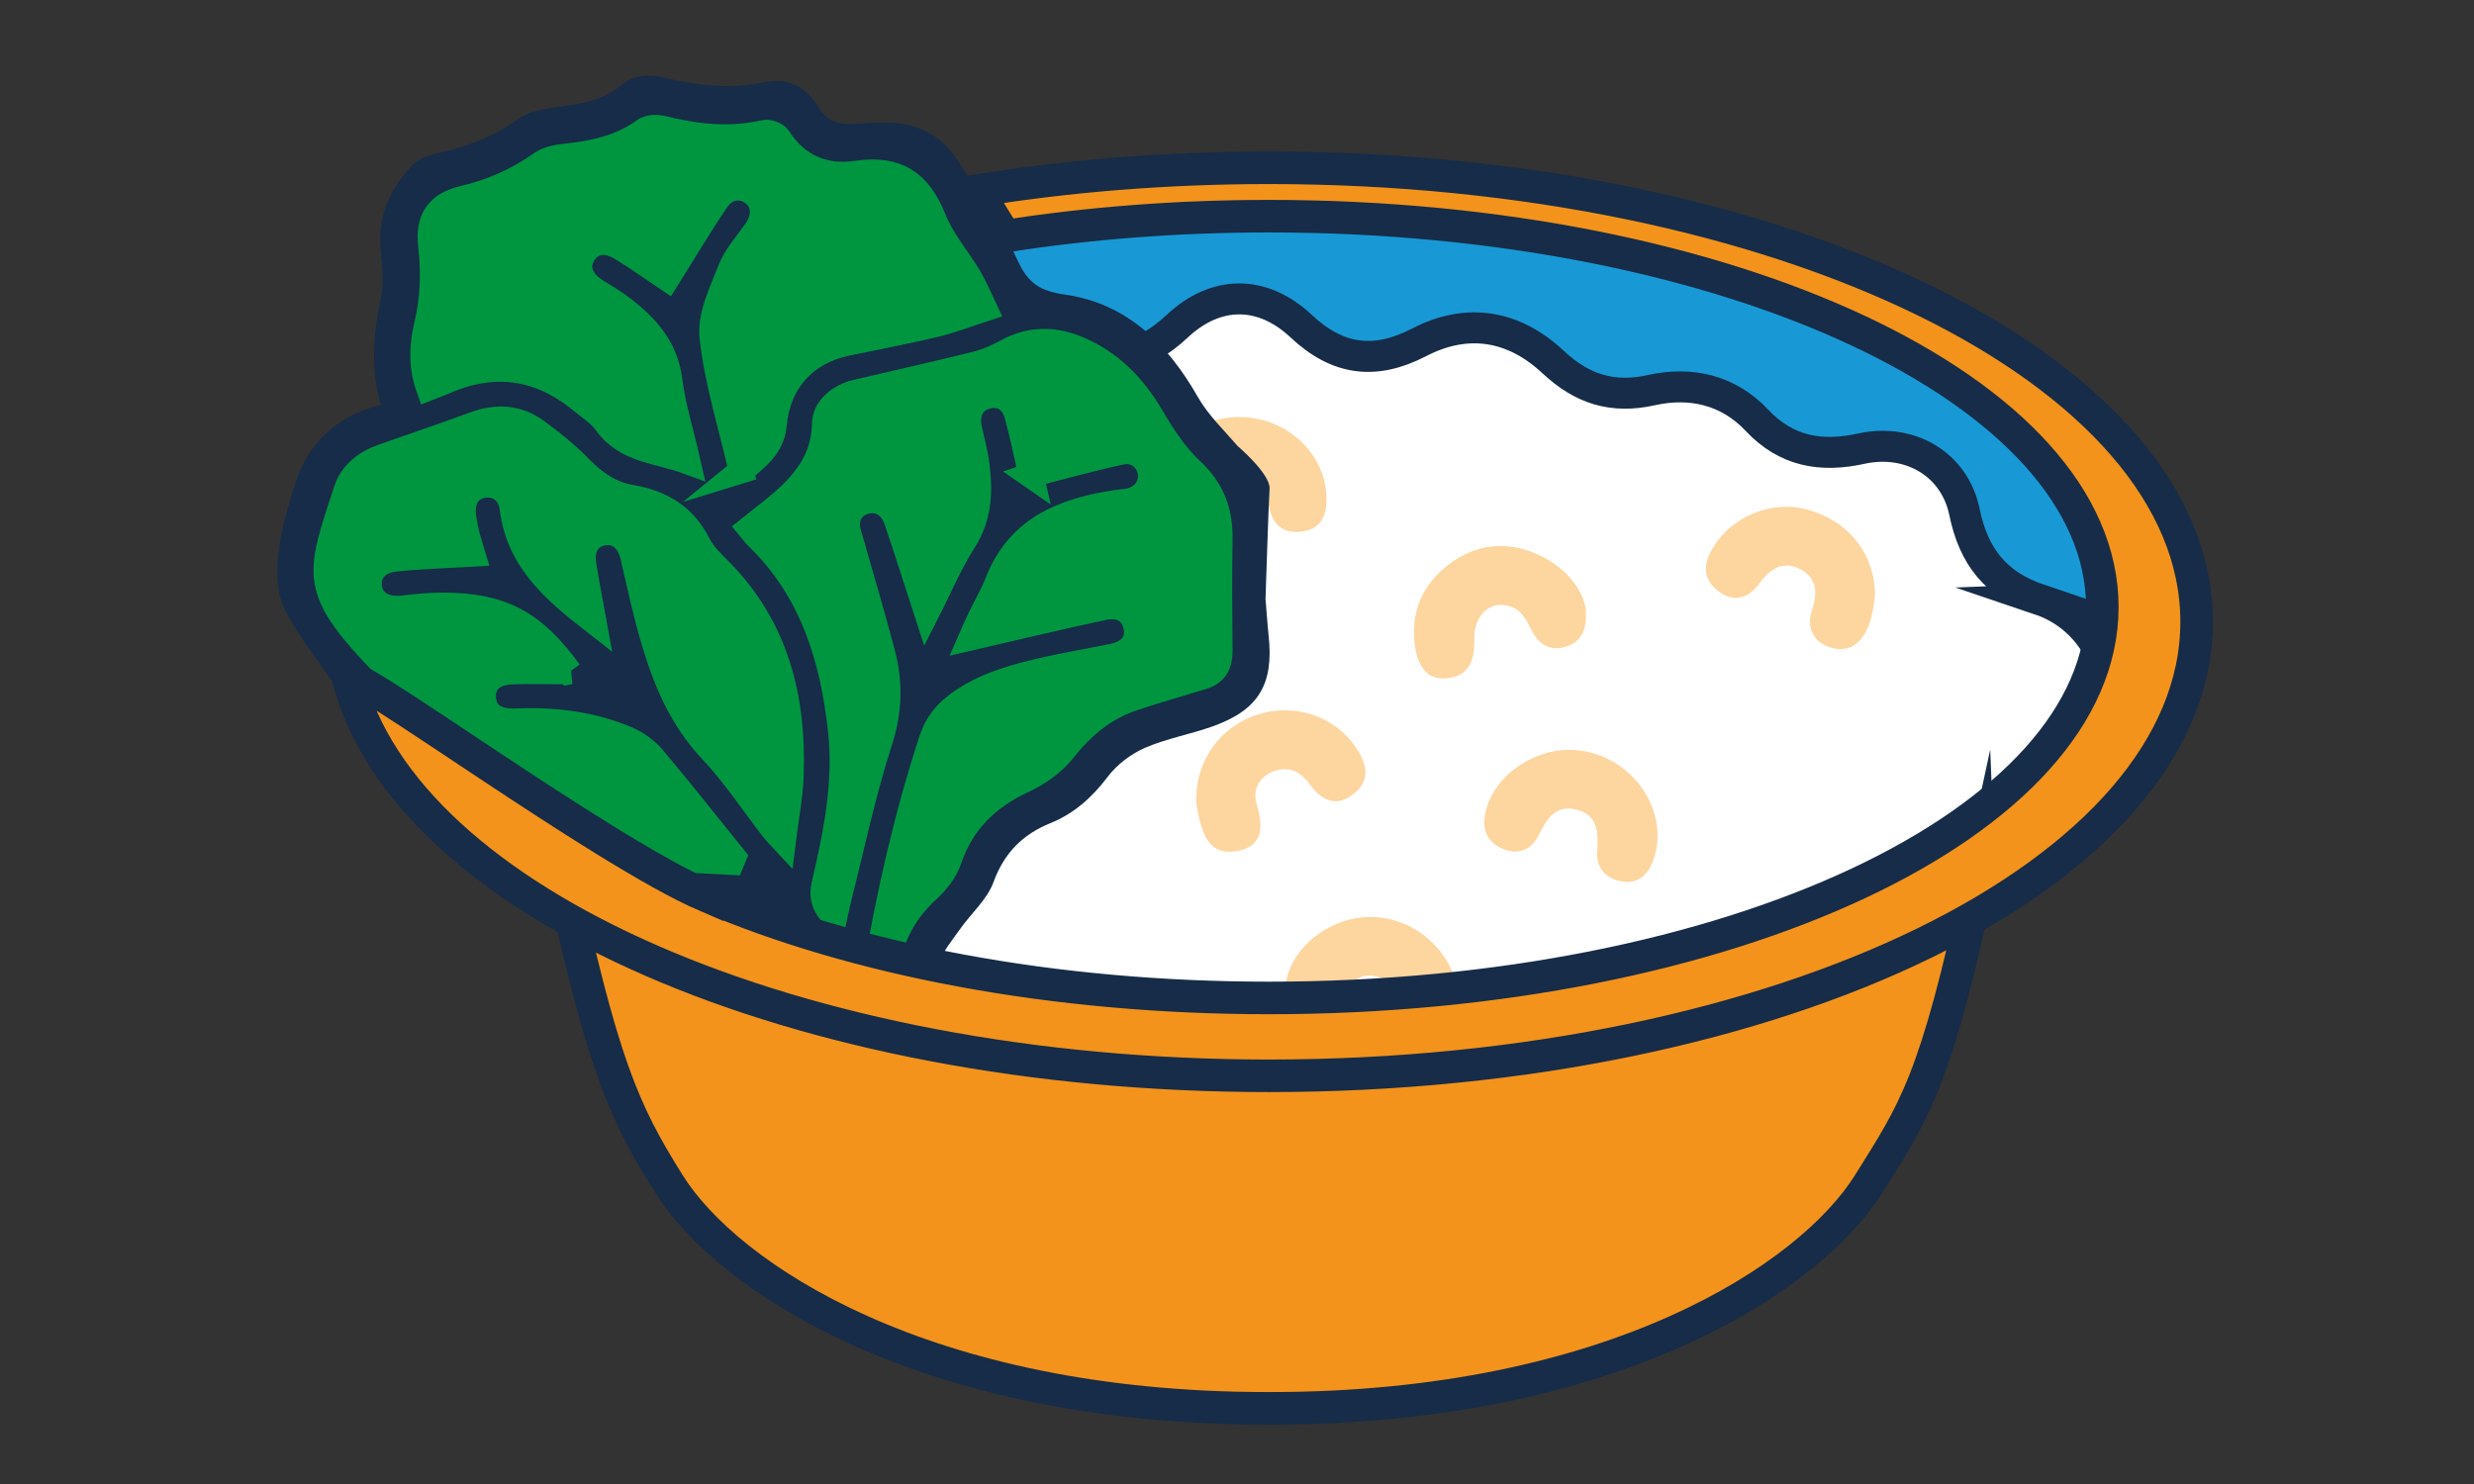
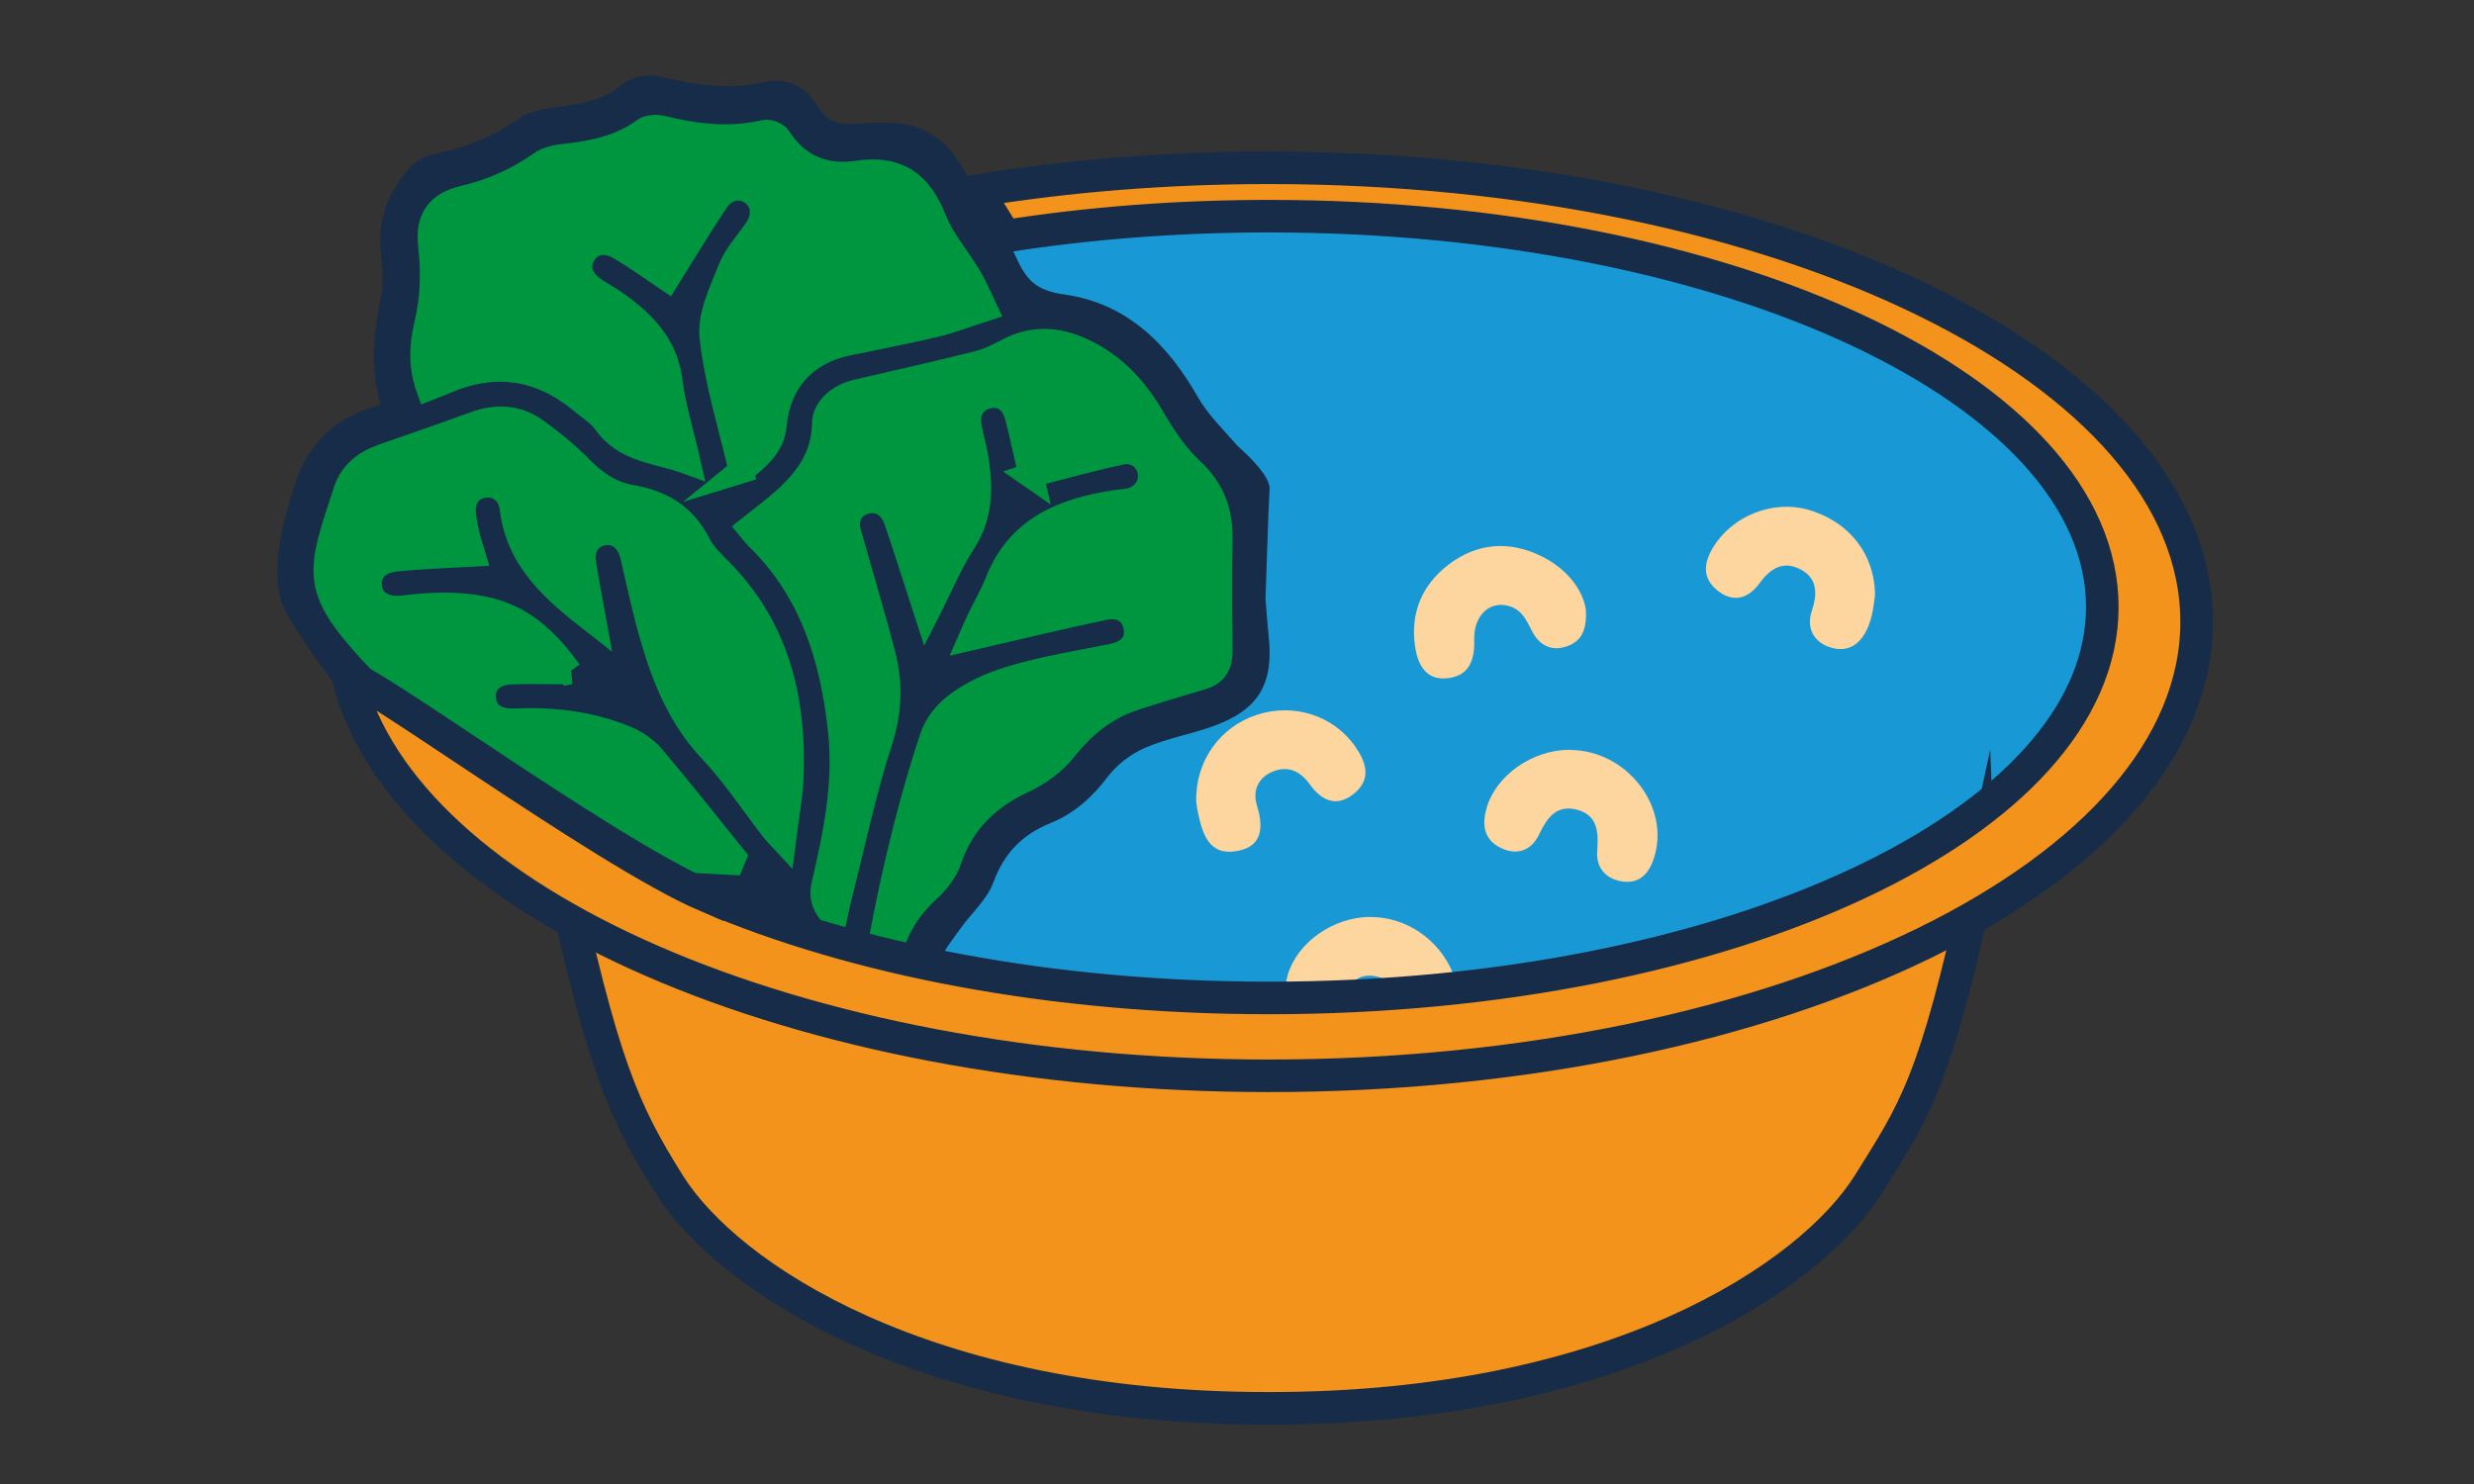
<svg xmlns="http://www.w3.org/2000/svg" id="Vrstva_1" viewBox="0 0 250 150">
  <rect x="0" y="0" width="250" height="150" fill="#333333" stroke="none" />
  <defs>
    <style>.cls-1{fill:#009640;stroke:#009640;stroke-width:2.54px;}.cls-1,.cls-2,.cls-3,.cls-4,.cls-5{stroke-miterlimit:10;}.cls-2{fill:#fff;stroke-width:3.13px;}.cls-2,.cls-3,.cls-4,.cls-5{stroke:#162c48;}.cls-6{fill:#162c48;}.cls-7{fill:#fdd59f;}.cls-3{fill:#f3931b;}.cls-3,.cls-4,.cls-5{stroke-width:3.29px;}.cls-4{fill:#1899d6;}.cls-8{fill:#001400;}.cls-5{fill:#badaf4;}</style>
  </defs>
  <path class="cls-4" d="M215.63,61.36c0,22.65-39.14,41.01-87.41,41.01S40.8,84.01,40.8,61.36,79.94,20.35,128.22,20.35s87.41,18.36,87.41,41.01Z" />
-   <path class="cls-5" d="M185.76,94.73c0-10.71-25.82-19.39-57.67-19.39s-57.67,8.68-57.67,19.39,25.82,19.39,57.67,19.39,57.67-8.68,57.67-19.39Z" />
  <g>
-     <path class="cls-2" d="M206.14,60.62c-4.49-1.52-6.7-4.37-7.63-8.88-1-4.84-5.55-7.47-10.43-6.39-4.05,.89-7.57,.3-10.55-2.88-2.88-3.06-6.68-3.92-10.63-3.04-3.98,.89-7.05-.12-9.96-2.84-3.97-3.72-8.67-4.51-13.53-1.99-4.49,2.33-8.26,1.81-11.92-1.63-3.92-3.68-8.62-3.68-12.55,.02-3.56,3.34-7.32,4.06-11.65,1.74-2.87-1.54-5.87-2.03-9.01-.88-.21,.12-.41,.23-.62,.35-1.92,.14-3.18,1.44-4.44,2.64-2.69,2.56-5.69,3.48-9.42,2.63-4.07-.92-7.96-.12-10.92,3.03-3,3.18-6.52,3.74-10.55,2.85-4.86-1.07-9.41,1.57-10.41,6.41-.93,4.5-3.12,7.36-7.62,8.86-4.77,1.59-7.39,6.15-7.41,11.18,0,1.98,45.82,38.69,47.93,38.64,5.41-.15,53.25,1.8,98.4,1.8,.31,0,27.97-37.86,28.28-37.82,1.5,.18,1.93-.52,2.02-1.97,.33-5.19-2.39-10.14-7.39-11.83Z" />
    <path class="cls-7" d="M98.28,33.85c-.21,.12-.41,.24-.62,.35,.21-.12,.41-.24,.62-.35Z" />
    <path class="cls-7" d="M189.46,60.23c-.14,1.11-.27,2.32-.85,3.49-.85,1.72-2.24,2.26-3.87,1.64-1.53-.58-2.2-1.95-1.66-3.58,.59-1.78,.6-3.39-1.26-4.29-1.67-.81-2.95-.01-3.99,1.43-1.14,1.58-2.68,2.07-4.3,.75-1.59-1.29-1.35-2.86-.35-4.45,1.93-3.09,5.97-4.69,9.48-3.71,4.17,1.16,6.83,4.53,6.81,8.73Z" />
    <path class="cls-7" d="M158.59,75.8c5.84,0,10.29,5.82,8.51,11.04-.56,1.63-1.57,2.51-3.21,2.25-1.6-.25-2.62-1.36-2.49-3.07,.14-1.9,.07-3.68-2.15-4.2-2-.47-2.92,.85-3.72,2.52-.76,1.59-2.19,2.2-3.91,1.35-1.73-.86-1.86-2.4-1.4-4.01,.96-3.33,4.65-5.89,8.37-5.89Z" />
    <path class="cls-7" d="M138.49,92.69c5.84,0,10.29,5.82,8.51,11.04-.56,1.63-1.57,2.51-3.21,2.25-1.6-.25-2.62-1.36-2.49-3.07,.14-1.9,.07-3.68-2.15-4.2-2-.47-2.92,.85-3.72,2.52-.76,1.59-2.19,2.2-3.91,1.35-1.73-.86-1.86-2.4-1.4-4.01,.96-3.33,4.65-5.89,8.37-5.89Z" />
    <path class="cls-7" d="M160.25,61.62c.15,2.34-.66,3.27-1.92,3.71-1.47,.52-2.7-.05-3.43-1.38-.55-1.01-.94-2.1-2.1-2.58-2.05-.83-3.9,.66-3.83,3.31,.06,2.06-.52,3.61-2.65,3.87-2.28,.28-3.09-1.46-3.34-3.3-.46-3.35,.74-6.15,3.41-8.19,2.91-2.21,6.16-2.43,9.39-.83,2.53,1.25,4.17,3.35,4.47,5.39Z" />
-     <path class="cls-7" d="M125.23,42.15c4.69,0,8.61,3.57,8.81,7.97,.09,1.9-.48,3.36-2.54,3.62-1.84,.23-2.94-.73-3.27-2.57-.29-1.65-.95-3.08-2.87-3.16-2.1-.09-2.84,1.39-3.16,3.18-.33,1.84-1.44,2.79-3.28,2.55-2.06-.27-2.61-1.74-2.52-3.64,.21-4.38,4.15-7.95,8.83-7.95Z" />
    <path class="cls-7" d="M120.88,80.93c-.07-4.03,2.42-7.47,6.13-8.68,3.74-1.22,7.75,.08,9.93,3.2,1.12,1.6,1.66,3.27-.06,4.72-1.73,1.47-3.3,.82-4.51-.87-.97-1.36-2.22-1.95-3.78-1.3-1.43,.6-2.03,1.89-1.59,3.35,.66,2.18,.65,4.17-1.94,4.66-2.95,.56-3.57-1.8-4.04-4.04-.09-.41-.12-.82-.15-1.05Z" />
  </g>
  <g>
    <path class="cls-6" d="M127.89,60.64c.12,1.46,.19,2.52,.3,3.57,.55,4.93-.99,7.54-5.62,9.2-2.26,.81-4.68,1.23-6.87,2.18-1.42,.62-2.83,1.69-3.76,2.92-1.57,2.08-3.4,3.72-5.77,4.68-2.84,1.15-4.69,3.01-5.78,5.98-.65,1.78-2.29,3.18-3.42,4.8-.76,1.09-1.72,2.18-2.05,3.42-.73,2.67-1.47,5.26-3.83,7.04,1.16,2.29,2.29,4.48,3.38,6.68,.92,1.86,.57,3.32-.91,4.03-1.36,.65-2.62-.02-3.62-1.81-3.53-6.31-7.05-12.62-10.69-18.87-.49-.83-1.59-1.68-2.51-1.81-2.78-.41-5.61-.46-8.42-.67-2.08-.15-4.19-.19-6.24-.53-2.78-.47-5.16-1.85-6.8-4.19-2.4-3.43-5.58-5.59-9.62-6.6-1.41-.35-2.77-.97-4.12-1.53-2.75-1.12-4.42-3.12-5.31-6.01-.44-1.43-1.6-2.65-2.46-3.94-1.71-2.55-3.71-4.96-5.05-7.69-.77-1.56-.78-3.68-.59-5.49,.24-2.32,.91-4.63,1.61-6.87,1.32-4.28,4.18-7.06,8.75-8.21-1.14-3.82-.69-7.42,.03-11.06,.3-1.5,.07-3.13-.06-4.68-.29-3.39,.99-6.18,3.25-8.53,.6-.62,1.63-.96,2.52-1.16,2.95-.65,5.67-1.68,8.16-3.48,1.07-.77,2.62-1.02,3.99-1.2,2.31-.3,4.54-.65,6.42-2.21,1.26-1.04,2.83-1.13,4.34-.76,3.34,.83,6.65,1.21,10.09,.47,2.31-.5,4.24,.44,5.47,2.52,.8,1.35,1.95,1.79,3.43,1.7,1.25-.08,2.51-.17,3.76-.13,2.97,.11,5.36,1.35,6.96,3.91,2.04,3.28,4.36,6.45,5.95,9.95,1.08,2.37,2.25,3.15,4.83,3.52,6.25,.9,10.36,4.99,13.42,10.36,1.04,1.82,2.63,3.34,4.02,4.95,0,0,3.32,2.83,3.22,4.31s-.41,11.22-.41,11.22Z" />
-     <path class="cls-8" d="M104.2,48.08c.21-.07,.53-.22,.87-.3,2.78-.71,5.54-1.49,8.34-2.07,1.43-.3,2.67,.76,2.86,2.07,.19,1.34-.68,2.54-2.11,2.86-.46,.1-.94,.11-1.4,.18-5.24,.81-9.82,2.58-11.94,8.06-.49,1.27-1.2,2.45-1.79,3.68-.3,.62-.55,1.25-.86,1.93,4.63-1.07,9-2.14,13.4-3.06,1.84-.39,3.04,.5,3.27,2.06,.22,1.48-.63,2.5-2.43,2.87-2.21,.45-4.43,.83-6.63,1.32-3.12,.7-6.21,1.51-8.87,3.44-1.3,.94-2.23,2.07-2.75,3.67-2.54,7.79-4.35,15.75-5.7,23.83-.06,.33-.05,.67-.07,1.01,.14,.04,.28,.08,.41,.13,.33-.89,.78-1.75,.95-2.67,.55-2.84,1.91-5.15,4.04-7.11,.9-.82,1.76-1.9,2.14-3.03,1.32-3.91,3.92-6.4,7.61-8.09,1.51-.69,2.99-1.79,4.02-3.09,1.89-2.38,4.08-4.2,6.95-5.16,2.33-.78,4.7-1.45,7.05-2.17,1.3-.4,1.76-1.3,1.75-2.63-.04-3.76-.06-7.53,0-11.29,.04-2.78-.77-5.01-2.89-6.98-1.61-1.5-2.88-3.44-4-5.36-1.84-3.14-4.22-5.59-7.61-6.97-2.35-.96-4.68-.94-6.97,.29-.96,.52-1.98,1.01-3.03,1.27-4.06,1.01-8.15,1.93-12.23,2.88-1.75,.41-3.21,1.65-3.23,3.19-.04,3.48-1.91,5.89-4.36,8-1.02,.88-2.1,1.68-3.2,2.56,.3,.36,.5,.66,.76,.91,5.56,5.38,7.65,12.27,8.43,19.67,.55,5.23-.47,10.35-1.67,15.4-.33,1.39,.07,2.31,1.07,3.35,.19-.83,.32-1.5,.48-2.15,1.33-5.23,2.43-10.53,4.09-15.65,.98-3.01,1.07-5.84,.3-8.76-.99-3.8-2.13-7.57-3.19-11.35-.17-.6-.43-1.23-.4-1.83,.05-1.23,.77-2.04,1.98-2.31,1.3-.29,2.46,.42,2.99,1.96,1.05,3.06,2.01,6.14,3.05,9.34,1.25-2.47,2.29-5,3.75-7.25,1.58-2.45,1.66-5.01,1.32-7.7-.16-1.24-.5-2.46-.76-3.69-.34-1.59,.32-2.85,1.7-3.24,1.42-.4,2.67,.27,3.1,1.86,.54,1.96,.94,3.97,1.44,6.14Z" />
    <path class="cls-8" d="M74.91,47.59c1.71-1.39,3.16-2.53,3.35-4.65,.39-4.35,3.09-7.36,7.35-8.25,2.97-.62,5.96-1.19,8.92-1.89,1.6-.38,3.15-.99,5.01-1.59-.6-1.25-1-2.26-1.55-3.17-1.18-1.97-2.76-3.78-3.59-5.88-1.48-3.73-3.76-5.27-7.84-4.65-3.17,.48-5.99-.64-7.85-3.57-.23-.36-1-.66-1.42-.56-3.52,.82-6.97,.41-10.41-.44-.54-.13-1.31-.08-1.73,.22-2.39,1.74-5.1,2.33-7.96,2.62-.85,.09-1.82,.27-2.49,.75-2.4,1.69-4.99,2.83-7.83,3.5-2.55,.6-3.64,2.08-3.32,4.76,.32,2.74,.22,5.42-.42,8.11-.49,2.04-.58,4.12,.21,6.31,.56-.22,1.04-.39,1.5-.59,5.04-2.24,9.69-1.62,13.95,1.9,.85,.7,1.84,1.32,2.46,2.19,2.02,2.85,5.26,2.84,8.3,3.96-.67-2.9-1.5-5.52-1.83-8.2-.41-3.28-2.31-5.41-4.72-7.28-.83-.64-1.73-1.18-2.63-1.73-1.66-1.01-2.2-2.43-1.4-3.76,.78-1.31,2.21-1.61,3.83-.63,1.69,1.02,3.29,2.18,4.65,3.09,1.66-2.65,3.25-5.35,5-7.92,.97-1.42,2.54-1.61,3.69-.71,1.15,.89,1.24,2.4,.27,3.78-.9,1.29-2.02,2.5-2.58,3.93-.87,2.21-2.09,4.66-1.84,6.86,.5,4.45,1.87,8.81,2.95,13.48Z" />
-     <path class="cls-8" d="M57.6,67.9c-3.62-5-6.89-6.73-12.81-6.74-1.3,0-2.61,.12-3.91,.28-1.9,.23-3.27-.53-3.49-2.04-.22-1.5,.71-2.7,2.58-2.9,2.58-.28,5.19-.34,7.86-.5-.16-.54-.39-1.18-.55-1.83-.16-.66-.31-1.33-.39-2.01-.21-1.66,.54-2.84,1.93-3.1,1.45-.28,2.79,.61,2.99,2.3,.64,5.3,4.28,8.36,8.27,11.47-.38-2.07-.77-3.94-1.05-5.83-.26-1.74,.55-2.92,2.04-3.15,1.45-.22,2.55,.75,2.94,2.41,.66,2.86,1.27,5.74,2.11,8.55,1.2,4.03,2.8,7.84,5.79,11.01,2.32,2.47,4.21,5.35,6.3,8.04,.23,.29,.5,.55,1,1.09,.3-2.41,.7-4.47,.78-6.55,.28-7.77-1.45-14.88-7.08-20.64-.84-.86-1.77-1.73-2.3-2.77-1.44-2.85-3.77-4.21-6.8-4.73-2.02-.35-3.63-1.44-5.08-2.92-1.38-1.42-2.94-2.69-4.55-3.84-1.87-1.34-3.97-1.44-6.14-.65-3.09,1.13-6.21,2.19-9.32,3.29-1.72,.61-3.12,1.69-3.69,3.41-2.69,8.19-3.47,9.75,2.48,16.23,.46,.5,.99,.97,1.34,1.54,.77,1.24,1.76,2.47,2.09,3.83,.53,2.21,1.88,3.27,3.85,3.9,.8,.26,1.57,.6,2.38,.8,5.05,1.24,8.98,4.05,12.11,8.2,.84,1.11,2.38,2.16,3.72,2.35,3.63,.51,7.32,.53,10.99,.75,.07-.17,.14-.34,.21-.51-2.73-3.37-5.41-6.79-8.21-10.1-.68-.8-1.65-1.47-2.62-1.88-3.58-1.5-7.36-1.94-11.22-1.79-2.04,.08-3.16-.76-3.25-2.33-.09-1.6,.96-2.59,2.97-2.65,1.91-.06,3.83,0,5.78,0Z" />
    <path class="cls-1" d="M104.2,48.08c-.5-2.17-.9-4.18-1.44-6.14-.44-1.59-1.68-2.26-3.1-1.86-1.39,.39-2.04,1.65-1.7,3.24,.26,1.23,.61,2.45,.76,3.69,.34,2.68,.26,5.24-1.32,7.7-1.45,2.26-2.49,4.78-3.75,7.25-1.04-3.2-2.01-6.28-3.05-9.34-.52-1.53-1.69-2.24-2.99-1.96-1.22,.27-1.94,1.08-1.98,2.31-.02,.6,.23,1.23,.4,1.83,1.06,3.78,2.2,7.55,3.19,11.35,.76,2.93,.67,5.75-.3,8.76-1.66,5.12-2.76,10.42-4.09,15.65-.17,.65-.3,1.32-.48,2.15-1-1.04-1.4-1.96-1.07-3.35,1.19-5.06,2.22-10.17,1.67-15.4-.78-7.4-2.87-14.29-8.43-19.67-.26-.25-.46-.55-.76-.91,1.1-.88,2.18-1.68,3.2-2.56,2.45-2.11,4.32-4.52,4.36-8,.02-1.53,1.48-2.78,3.23-3.19,4.08-.94,8.17-1.87,12.23-2.88,1.05-.26,2.07-.76,3.03-1.27,2.29-1.23,4.62-1.24,6.97-.29,3.39,1.38,5.77,3.83,7.61,6.97,1.12,1.92,2.39,3.86,4,5.36,2.12,1.97,2.94,4.21,2.89,6.98-.06,3.76-.04,7.53,0,11.29,.01,1.33-.45,2.23-1.75,2.63-2.35,.72-4.72,1.39-7.05,2.17-2.86,.96-5.06,2.77-6.95,5.16-1.02,1.29-2.51,2.39-4.02,3.09-3.68,1.69-6.29,4.19-7.61,8.09-.38,1.13-1.24,2.21-2.14,3.03-2.13,1.96-3.49,4.26-4.04,7.11-.18,.92-.63,1.78-.95,2.67-.14-.04-.28-.08-.41-.13,.02-.34,.02-.68,.07-1.01,1.35-8.07,3.15-16.04,5.7-23.83,.52-1.6,1.45-2.73,2.75-3.67,2.66-1.92,5.75-2.73,8.87-3.44,2.2-.49,4.42-.87,6.63-1.32,1.8-.37,2.66-1.38,2.43-2.87-.24-1.57-1.43-2.45-3.27-2.06-4.4,.93-8.77,1.99-13.4,3.06,.3-.68,.56-1.32,.86-1.93,.59-1.23,1.3-2.41,1.79-3.68,2.13-5.47,6.7-7.25,11.94-8.06,.47-.07,.94-.08,1.4-.18,1.43-.32,2.3-1.52,2.11-2.86-.18-1.31-1.43-2.37-2.86-2.07-2.8,.58-5.56,1.36-8.34,2.07-.34,.09-.66,.23-.87,.3Z" />
    <path class="cls-1" d="M74.91,47.59c-1.08-4.67-2.46-9.02-2.95-13.48-.25-2.2,.97-4.65,1.84-6.86,.56-1.43,1.68-2.64,2.58-3.93,.97-1.38,.87-2.89-.27-3.78-1.15-.89-2.73-.71-3.69,.71-1.75,2.58-3.34,5.27-5,7.92-1.36-.91-2.96-2.08-4.65-3.09-1.62-.98-3.05-.68-3.83,.63-.8,1.34-.26,2.75,1.4,3.76,.89,.55,1.8,1.09,2.63,1.73,2.41,1.87,4.31,3.99,4.72,7.28,.34,2.68,1.17,5.3,1.83,8.2-3.04-1.12-6.28-1.11-8.3-3.96-.62-.87-1.61-1.49-2.46-2.19-4.26-3.52-8.91-4.14-13.95-1.9-.46,.2-.94,.37-1.5,.59-.78-2.18-.69-4.27-.21-6.31,.65-2.69,.74-5.37,.42-8.11-.31-2.68,.77-4.16,3.32-4.76,2.84-.67,5.44-1.81,7.83-3.5,.68-.48,1.64-.66,2.49-.75,2.85-.3,5.57-.88,7.96-2.62,.42-.3,1.19-.35,1.73-.22,3.45,.85,6.89,1.26,10.41,.44,.42-.1,1.19,.2,1.42,.56,1.86,2.92,4.68,4.04,7.85,3.57,4.09-.62,6.36,.91,7.84,4.65,.83,2.1,2.41,3.9,3.59,5.88,.55,.92,.95,1.92,1.55,3.17-1.86,.6-3.4,1.21-5.01,1.59-2.96,.7-5.94,1.27-8.92,1.89-4.26,.89-6.96,3.9-7.35,8.25-.19,2.12-1.64,3.26-3.35,4.65Z" />
    <path class="cls-1" d="M57.6,67.9c-1.95,0-3.87-.06-5.78,0-2.01,.06-3.06,1.06-2.97,2.65,.09,1.57,1.21,2.41,3.25,2.33,3.86-.16,7.64,.28,11.22,1.79,.97,.41,1.94,1.08,2.62,1.88,2.8,3.31,5.48,6.72,8.21,10.1-.07,.17-.14,.34-.21,.51-3.67-.22-7.36-.24-10.99-.75-1.34-.19-2.88-1.23-3.72-2.35-3.13-4.16-7.06-6.96-12.11-8.2-.81-.2-1.58-.55-2.38-.8-1.97-.63-3.32-1.7-3.85-3.9-.33-1.37-1.32-2.59-2.09-3.83-.35-.57-.88-1.04-1.34-1.54-5.94-6.48-5.17-8.04-2.48-16.23,.57-1.72,1.97-2.81,3.69-3.41,3.11-1.09,6.23-2.16,9.32-3.29,2.17-.79,4.27-.69,6.14,.65,1.61,1.15,3.17,2.43,4.55,3.84,1.45,1.48,3.06,2.58,5.08,2.92,3.03,.52,5.36,1.87,6.8,4.73,.53,1.05,1.46,1.92,2.3,2.77,5.63,5.76,7.36,12.87,7.08,20.64-.07,2.07-.48,4.14-.78,6.55-.49-.53-.77-.79-1-1.09-2.09-2.69-3.97-5.57-6.3-8.04-2.99-3.18-4.59-6.98-5.79-11.01-.84-2.81-1.45-5.69-2.11-8.55-.38-1.67-1.48-2.63-2.94-2.41-1.48,.22-2.3,1.41-2.04,3.15,.28,1.89,.68,3.76,1.05,5.83-3.99-3.11-7.63-6.17-8.27-11.47-.2-1.69-1.54-2.58-2.99-2.3-1.39,.26-2.14,1.44-1.93,3.1,.09,.67,.23,1.35,.39,2.01,.16,.65,.39,1.29,.55,1.83-2.67,.16-5.27,.22-7.86,.5-1.87,.2-2.8,1.4-2.58,2.9,.22,1.51,1.59,2.28,3.49,2.04,1.3-.16,2.61-.28,3.91-.28,5.92,0,9.19,1.74,12.81,6.74Z" />
  </g>
  <path class="cls-3" d="M199.99,88.85c-4.42,20.62-6.54,23.43-11.17,30.84-5.89,9.4-25.77,22.66-60.44,22.66h-.33c-34.67,0-54.55-13.26-60.44-22.66-4.64-7.4-6.77-12.15-11.19-32.76,17.88,9.32,39.76,16.43,72.4,16.43,40.38,0,71.17-14.5,71.17-14.5Z" />
  <path class="cls-3" d="M98.74,19.26m-27.4,71.28c14.97,6.42,34.93,10.33,56.88,10.33,46.51,0,84.22-17.69,84.22-39.51s-37.71-39.51-84.22-39.51c-9.31,0-18.27,.71-26.64,2.02l-2.84-4.6c9.27-1.5,19.18-2.31,29.48-2.31,51.78,0,93.75,20.55,93.75,45.89s-41.97,45.89-93.75,45.89c-47.8,0-87.25-17.51-93.02-40.15-.48-1.88,25.61,17.44,36.14,21.96ZM101.58,23.86" />
</svg>